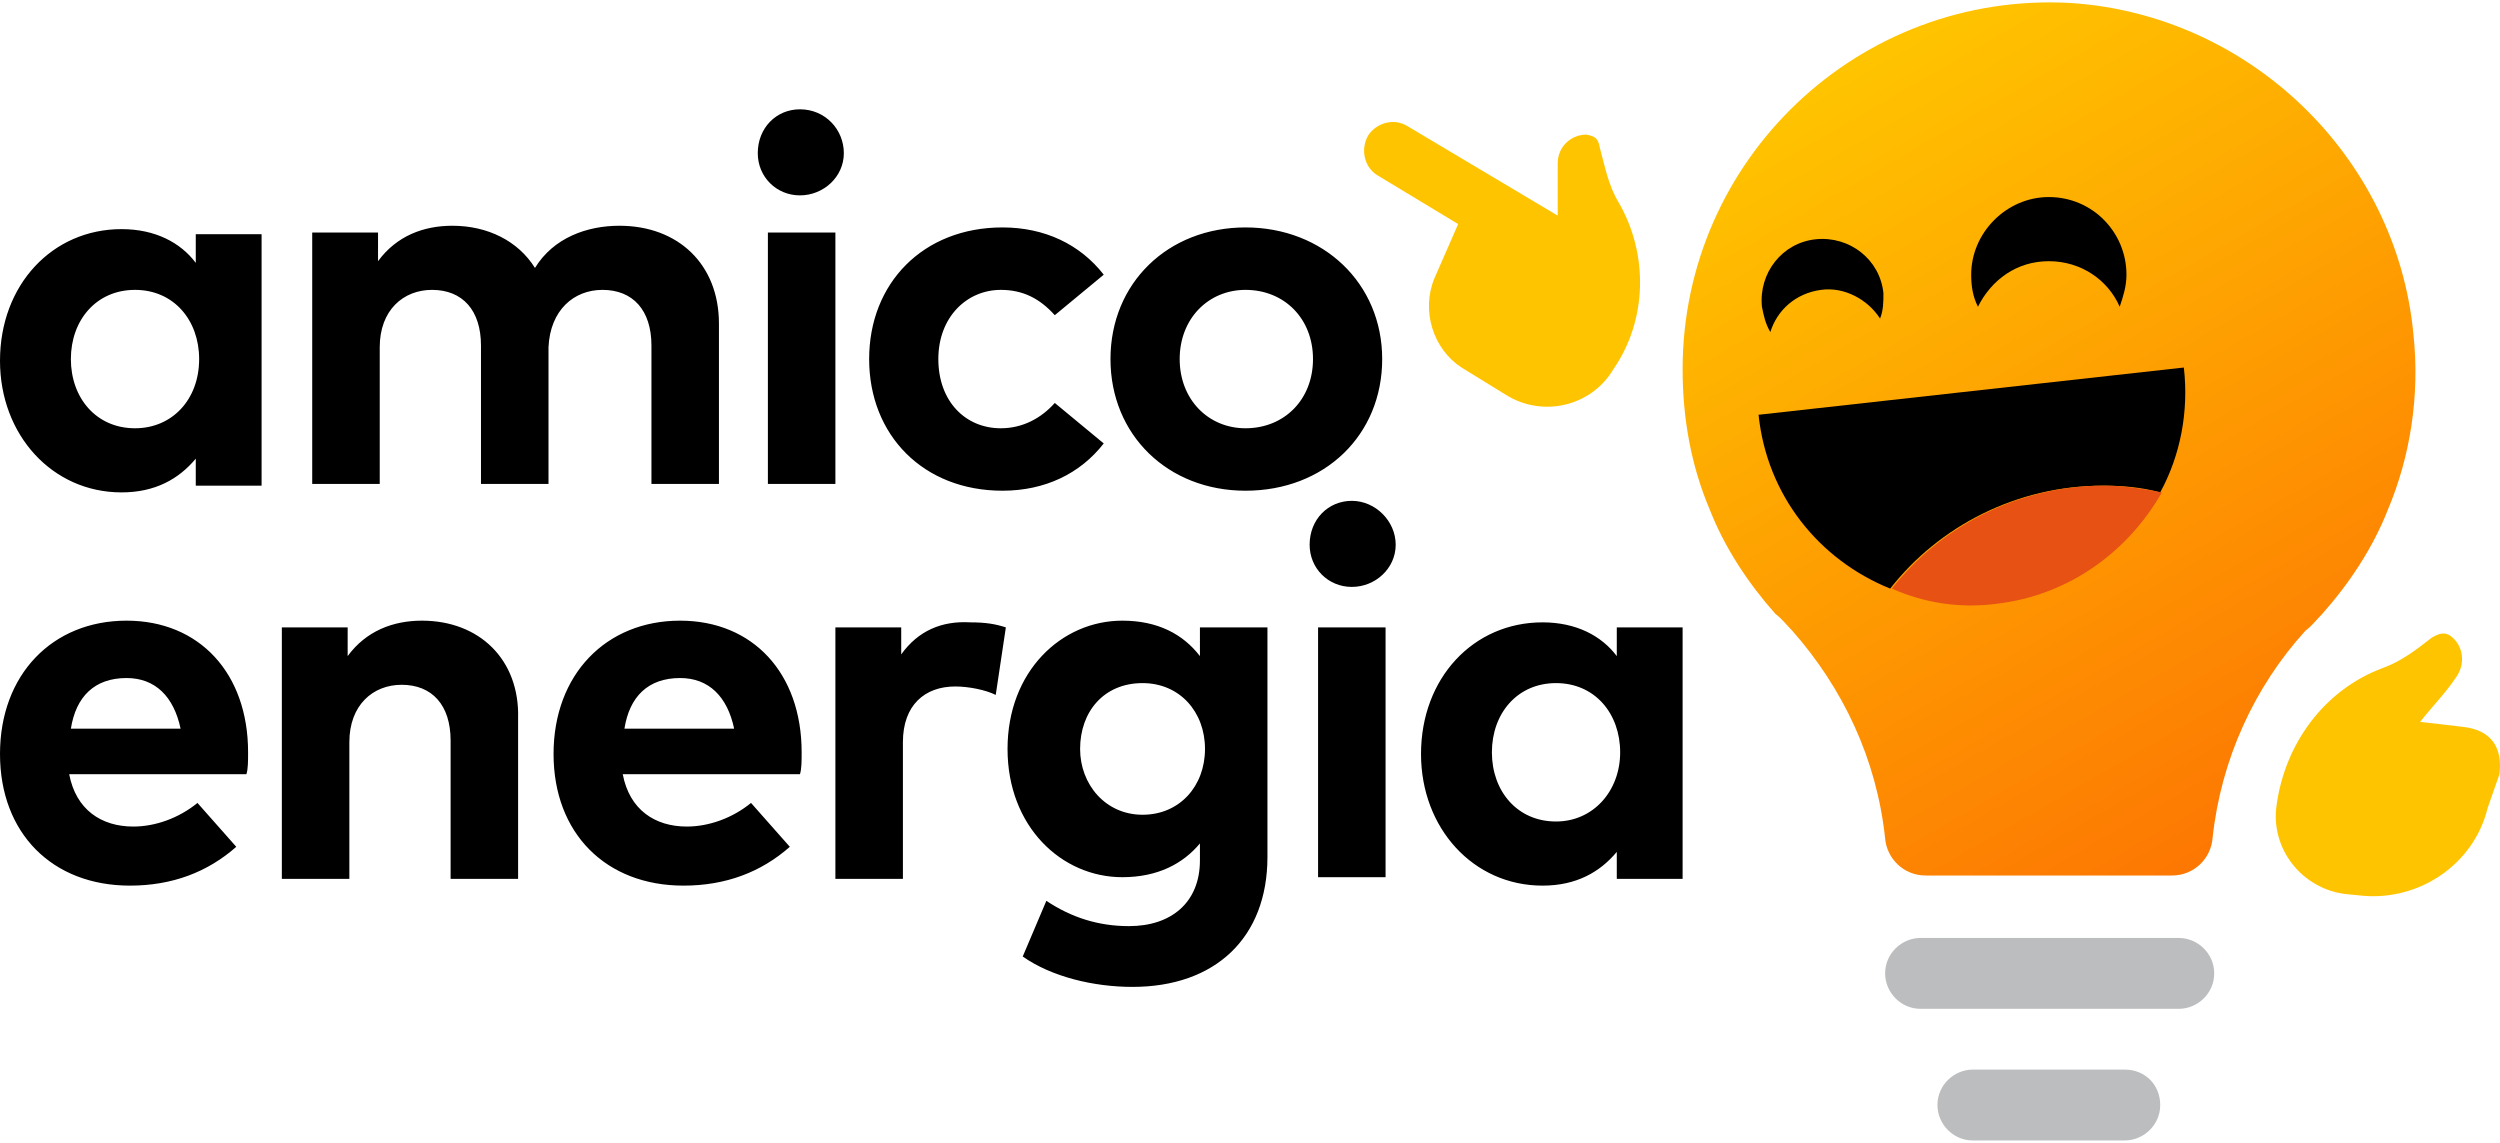
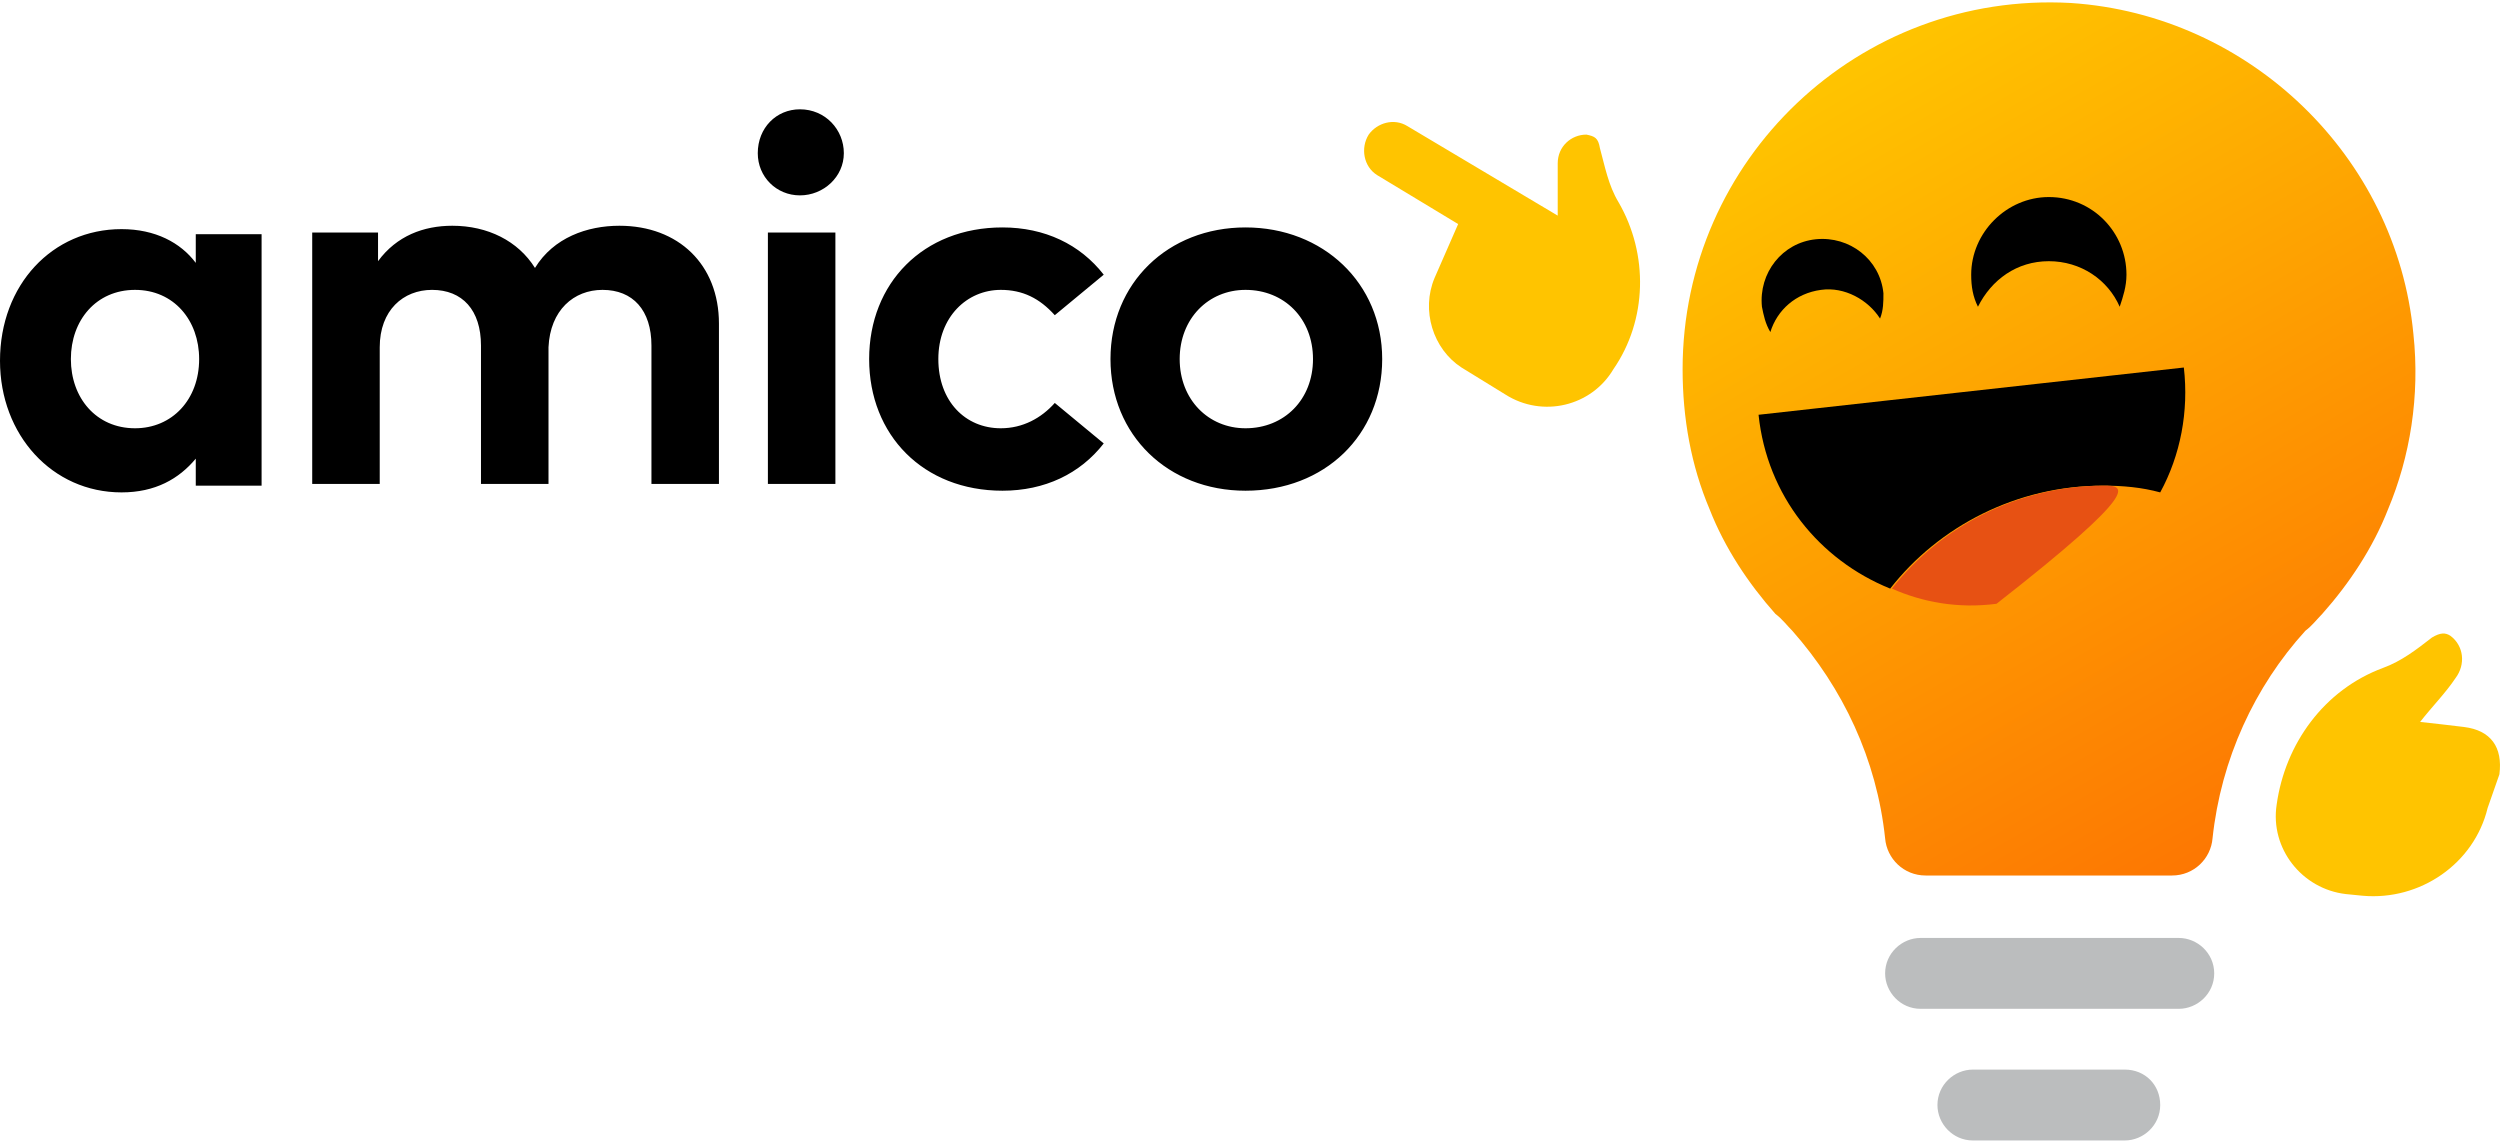
<svg xmlns="http://www.w3.org/2000/svg" width="140" height="64" viewBox="0 0 140 64" fill="none">
  <path d="M135.149 18.691C135.527 22.187 134.96 25.59 133.731 28.519C132.88 30.693 131.557 32.678 130.045 34.379C129.762 34.663 129.478 35.041 129.1 35.324C126.265 38.443 124.374 42.507 123.902 46.949C123.807 48.083 122.862 49.028 121.634 49.028H107.835C106.607 49.028 105.662 48.083 105.567 46.949C105.095 42.507 103.204 38.537 100.369 35.324C100.086 35.041 99.802 34.663 99.424 34.379C97.912 32.678 96.589 30.693 95.738 28.519C94.698 26.062 94.226 23.416 94.226 20.675C94.226 8.956 104.055 -0.495 115.963 0.167C125.981 0.828 134.203 8.767 135.149 18.691Z" fill="url(#paint0_linear_2042_106)" />
-   <path d="M13.893 42.129C13.893 42.601 13.893 43.074 13.798 43.357H3.875C4.253 45.342 5.671 46.287 7.466 46.287C8.695 46.287 10.018 45.815 11.058 44.964L13.231 47.421C11.625 48.839 9.64 49.595 7.277 49.595C2.93 49.595 0 46.665 0 42.223C0 37.781 2.93 34.757 7.088 34.757C11.152 34.757 13.893 37.687 13.893 42.129ZM10.113 40.806C9.734 39.01 8.695 37.97 7.088 37.97C5.293 37.97 4.253 39.01 3.969 40.806H10.113ZM23.627 34.757C22.021 34.757 20.509 35.324 19.469 36.742V35.135H15.783V49.217H19.564V41.562C19.564 39.483 20.887 38.348 22.493 38.348C24.194 38.348 25.234 39.483 25.234 41.467V49.217H29.014V40.239C29.109 36.931 26.841 34.757 23.627 34.757ZM44.892 42.129C44.892 42.601 44.892 43.074 44.797 43.357H34.874C35.252 45.342 36.67 46.287 38.465 46.287C39.694 46.287 41.017 45.815 42.057 44.964L44.23 47.421C42.624 48.839 40.639 49.595 38.276 49.595C33.929 49.595 30.999 46.665 30.999 42.223C30.999 37.781 33.929 34.757 38.087 34.757C42.151 34.757 44.892 37.687 44.892 42.129ZM41.112 40.806C40.734 39.01 39.694 37.97 38.087 37.97C36.292 37.97 35.252 39.01 34.968 40.806H41.112ZM50.468 36.647V35.135H46.782V49.217H50.563V41.562C50.563 39.483 51.791 38.443 53.492 38.443C54.248 38.443 55.194 38.632 55.761 38.916L56.328 35.135C55.761 34.946 55.194 34.852 54.343 34.852C52.736 34.757 51.413 35.324 50.468 36.647ZM67.291 35.135H70.977V47.988C70.977 52.525 68.047 55.266 63.416 55.266C61.242 55.266 58.879 54.699 57.273 53.564L58.596 50.446C60.014 51.391 61.526 51.863 63.227 51.863C65.59 51.863 67.196 50.54 67.196 48.177V47.232C66.251 48.366 64.834 49.123 62.849 49.123C59.447 49.123 56.422 46.287 56.422 41.94C56.422 37.592 59.447 34.757 62.849 34.757C64.834 34.757 66.251 35.513 67.196 36.742V35.135H67.291ZM67.48 41.94C67.48 39.861 66.062 38.254 63.983 38.254C61.809 38.254 60.486 39.861 60.486 41.94C60.486 43.925 61.904 45.626 63.983 45.626C66.062 45.626 67.48 44.019 67.48 41.94ZM75.702 28.047C74.379 28.047 73.339 29.087 73.339 30.504C73.339 31.827 74.379 32.867 75.702 32.867C77.025 32.867 78.159 31.827 78.159 30.504C78.159 29.181 77.025 28.047 75.702 28.047ZM73.812 49.123H77.592V35.135H73.812V49.123ZM90.54 35.135H94.226V49.217H90.54V47.705C89.595 48.839 88.272 49.595 86.382 49.595C82.507 49.595 79.577 46.382 79.577 42.223C79.577 37.97 82.507 34.852 86.382 34.852C88.272 34.852 89.689 35.608 90.54 36.742V35.135ZM90.729 42.129C90.729 39.955 89.311 38.254 87.138 38.254C84.964 38.254 83.546 39.955 83.546 42.129C83.546 44.303 84.964 46.004 87.138 46.004C89.217 46.004 90.729 44.303 90.729 42.129Z" fill="black" />
  <path d="M10.963 13.114H14.649V27.196H10.963V25.684C10.018 26.818 8.695 27.574 6.805 27.574C2.93 27.574 0 24.361 0 20.203C0 15.95 2.93 12.831 6.805 12.831C8.695 12.831 10.113 13.587 10.963 14.721V13.114ZM11.152 20.108C11.152 17.934 9.734 16.233 7.561 16.233C5.387 16.233 3.969 17.934 3.969 20.108C3.969 22.282 5.387 23.983 7.561 23.983C9.64 23.983 11.152 22.376 11.152 20.108ZM33.74 16.233C35.441 16.233 36.481 17.367 36.481 19.352V27.102H40.261V18.123C40.261 14.815 37.993 12.642 34.685 12.642C32.889 12.642 30.999 13.303 29.959 15.005C29.014 13.492 27.313 12.642 25.329 12.642C23.722 12.642 22.21 13.209 21.17 14.626V13.02H17.484V27.102H21.265V19.446C21.265 17.367 22.588 16.233 24.194 16.233C25.896 16.233 26.935 17.367 26.935 19.352V27.102H30.716V19.446C30.81 17.367 32.133 16.233 33.74 16.233ZM44.797 10.941C46.121 10.941 47.255 9.901 47.255 8.578C47.255 7.255 46.215 6.121 44.797 6.121C43.474 6.121 42.435 7.16 42.435 8.578C42.435 9.901 43.474 10.941 44.797 10.941ZM43.002 27.102H46.782V13.02H43.002V27.102ZM56.139 27.48C58.501 27.48 60.486 26.535 61.809 24.833L59.068 22.565C58.312 23.416 57.273 23.983 56.044 23.983C54.059 23.983 52.547 22.471 52.547 20.108C52.547 17.745 54.154 16.233 56.044 16.233C57.273 16.233 58.218 16.706 59.068 17.651L61.809 15.383C60.486 13.681 58.501 12.736 56.139 12.736C51.697 12.736 48.672 15.855 48.672 20.108C48.672 24.361 51.697 27.48 56.139 27.48ZM62.187 20.108C62.187 15.855 65.401 12.736 69.748 12.736C74.095 12.736 77.403 15.855 77.403 20.108C77.403 24.361 74.19 27.48 69.748 27.48C65.401 27.48 62.187 24.361 62.187 20.108ZM66.062 20.108C66.062 22.376 67.669 23.983 69.748 23.983C71.922 23.983 73.528 22.376 73.528 20.108C73.528 17.84 71.922 16.233 69.748 16.233C67.669 16.233 66.062 17.84 66.062 20.108Z" fill="black" />
  <path d="M122.012 52.525H107.552C106.512 52.525 105.567 53.375 105.567 54.51C105.567 55.549 106.418 56.494 107.552 56.494H122.012C123.051 56.494 123.996 55.644 123.996 54.51C123.996 53.375 123.051 52.525 122.012 52.525Z" fill="#BBBDBE" />
  <path d="M118.987 59.897H110.481C109.442 59.897 108.497 60.747 108.497 61.882C108.497 62.921 109.347 63.866 110.481 63.866H118.987C120.027 63.866 120.972 63.016 120.972 61.882C120.972 60.747 120.121 59.897 118.987 59.897Z" fill="#BBBDBE" />
  <path d="M139.968 43.358C140.158 41.846 139.496 40.9 137.984 40.711C137.228 40.617 136.377 40.522 135.527 40.428C136.188 39.577 136.944 38.821 137.511 37.971C138.078 37.215 137.984 36.175 137.228 35.608C136.944 35.419 136.661 35.419 136.188 35.702C135.338 36.364 134.487 37.026 133.447 37.404C130.14 38.632 127.966 41.657 127.493 45.059C127.115 47.516 128.911 49.784 131.368 50.068L132.313 50.162C135.527 50.446 138.551 48.367 139.307 45.248L139.968 43.358Z" fill="#FFC400" />
  <path d="M90.635 11.319C90.067 10.374 89.879 9.334 89.595 8.294C89.501 7.727 89.311 7.633 88.839 7.538C87.988 7.538 87.232 8.2 87.232 9.145C87.232 10.09 87.232 11.035 87.232 12.075L78.821 7.066C78.065 6.593 77.12 6.877 76.647 7.538C76.175 8.294 76.364 9.334 77.12 9.807L81.656 12.547L80.333 15.572C79.577 17.367 80.239 19.541 81.845 20.581L84.302 22.093C86.382 23.416 89.122 22.754 90.351 20.675C92.241 17.934 92.336 14.249 90.635 11.319Z" fill="#FFC400" />
  <path d="M119.082 15.383C119.082 16.044 118.893 16.611 118.704 17.178C118.042 15.666 116.53 14.627 114.734 14.627C112.939 14.627 111.521 15.666 110.765 17.178C110.481 16.611 110.387 16.044 110.387 15.383C110.387 13.02 112.372 11.035 114.734 11.035C117.192 11.035 119.082 13.02 119.082 15.383Z" fill="black" />
  <path d="M101.976 16.233C103.299 16.044 104.622 16.8 105.283 17.84C105.472 17.367 105.472 16.895 105.472 16.422C105.283 14.532 103.582 13.209 101.692 13.398C99.802 13.587 98.479 15.288 98.668 17.178C98.762 17.651 98.857 18.123 99.14 18.596C99.518 17.367 100.558 16.422 101.976 16.233Z" fill="black" />
  <path d="M117.759 27.196C118.893 27.196 119.932 27.291 120.972 27.574C122.106 25.495 122.579 23.038 122.295 20.581L98.479 23.227C98.951 27.764 101.881 31.355 105.85 32.962C108.591 29.465 112.939 27.196 117.759 27.196Z" fill="black" />
-   <path d="M111.805 33.812C115.868 33.34 119.176 30.882 121.066 27.574C120.027 27.385 118.987 27.196 117.853 27.196C113.033 27.196 108.686 29.465 105.945 32.962C107.646 33.718 109.631 34.096 111.805 33.812Z" fill="#E75113" />
+   <path d="M111.805 33.812C120.027 27.385 118.987 27.196 117.853 27.196C113.033 27.196 108.686 29.465 105.945 32.962C107.646 33.718 109.631 34.096 111.805 33.812Z" fill="#E75113" />
  <defs>
    <linearGradient id="paint0_linear_2042_106" x1="128.584" y1="45.434" x2="104.176" y2="3.158" gradientUnits="userSpaceOnUse">
      <stop stop-color="#FD7702" />
      <stop offset="1" stop-color="#FFC400" />
    </linearGradient>
  </defs>
</svg>